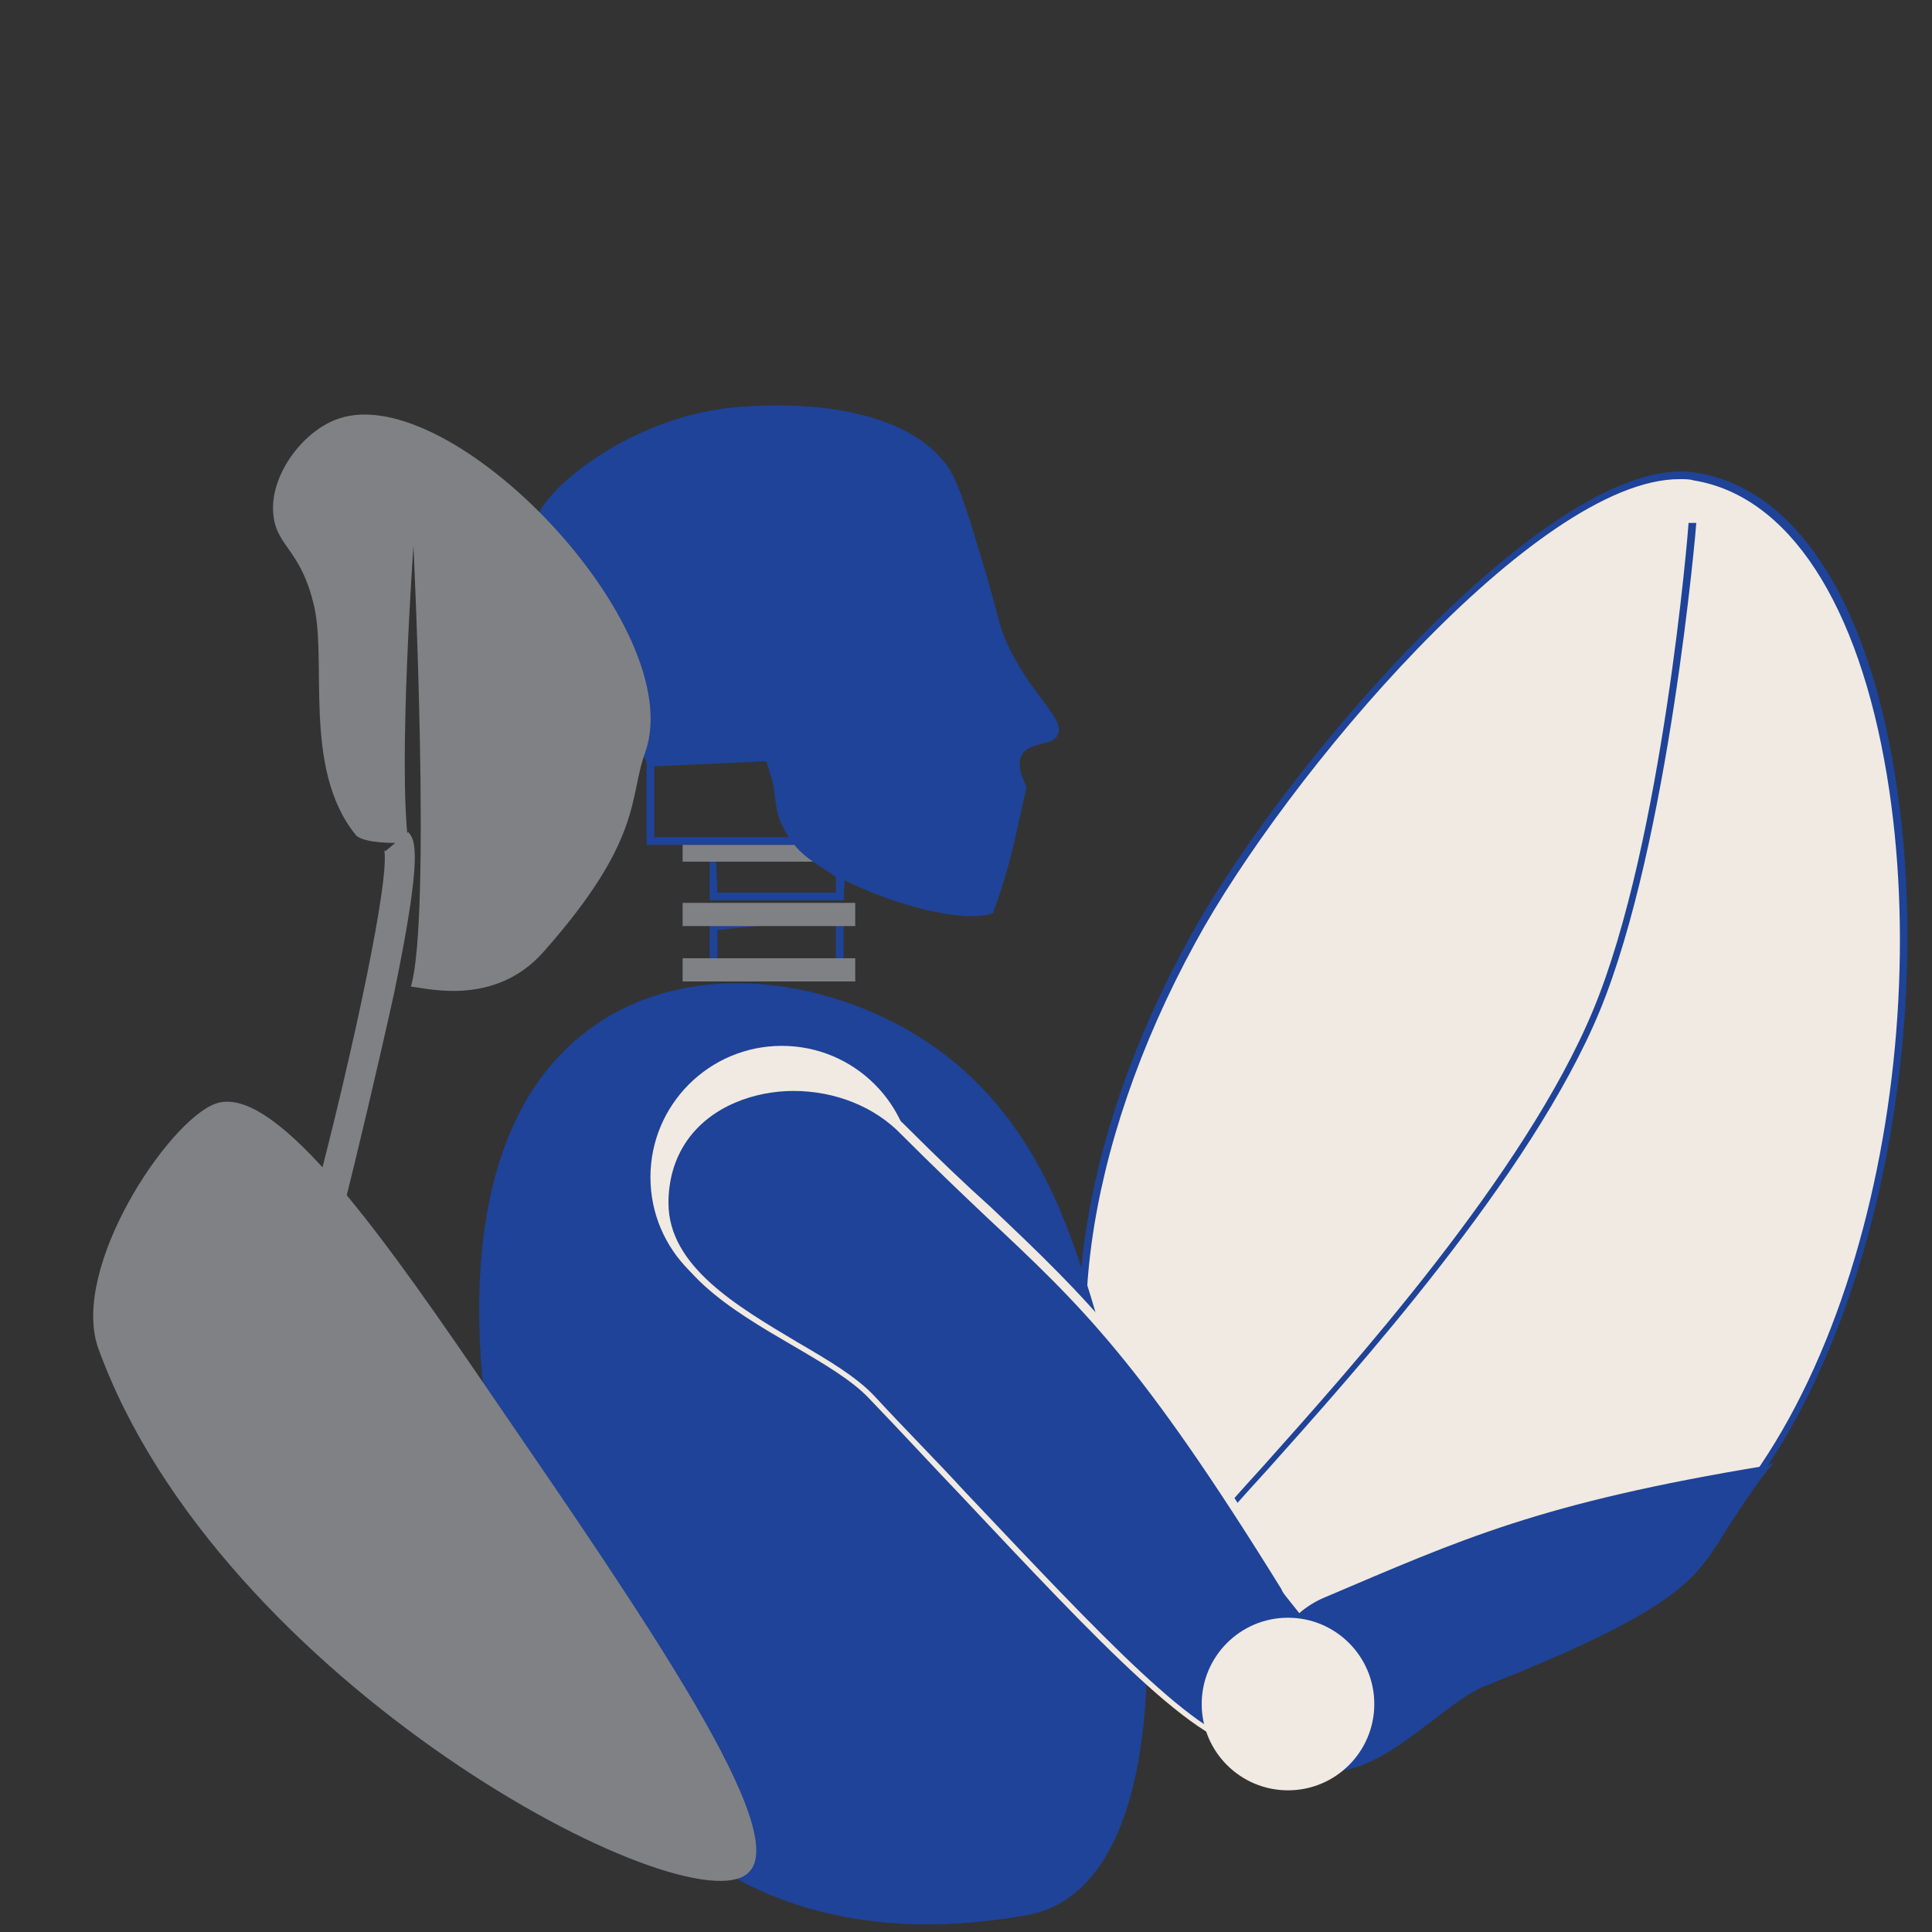
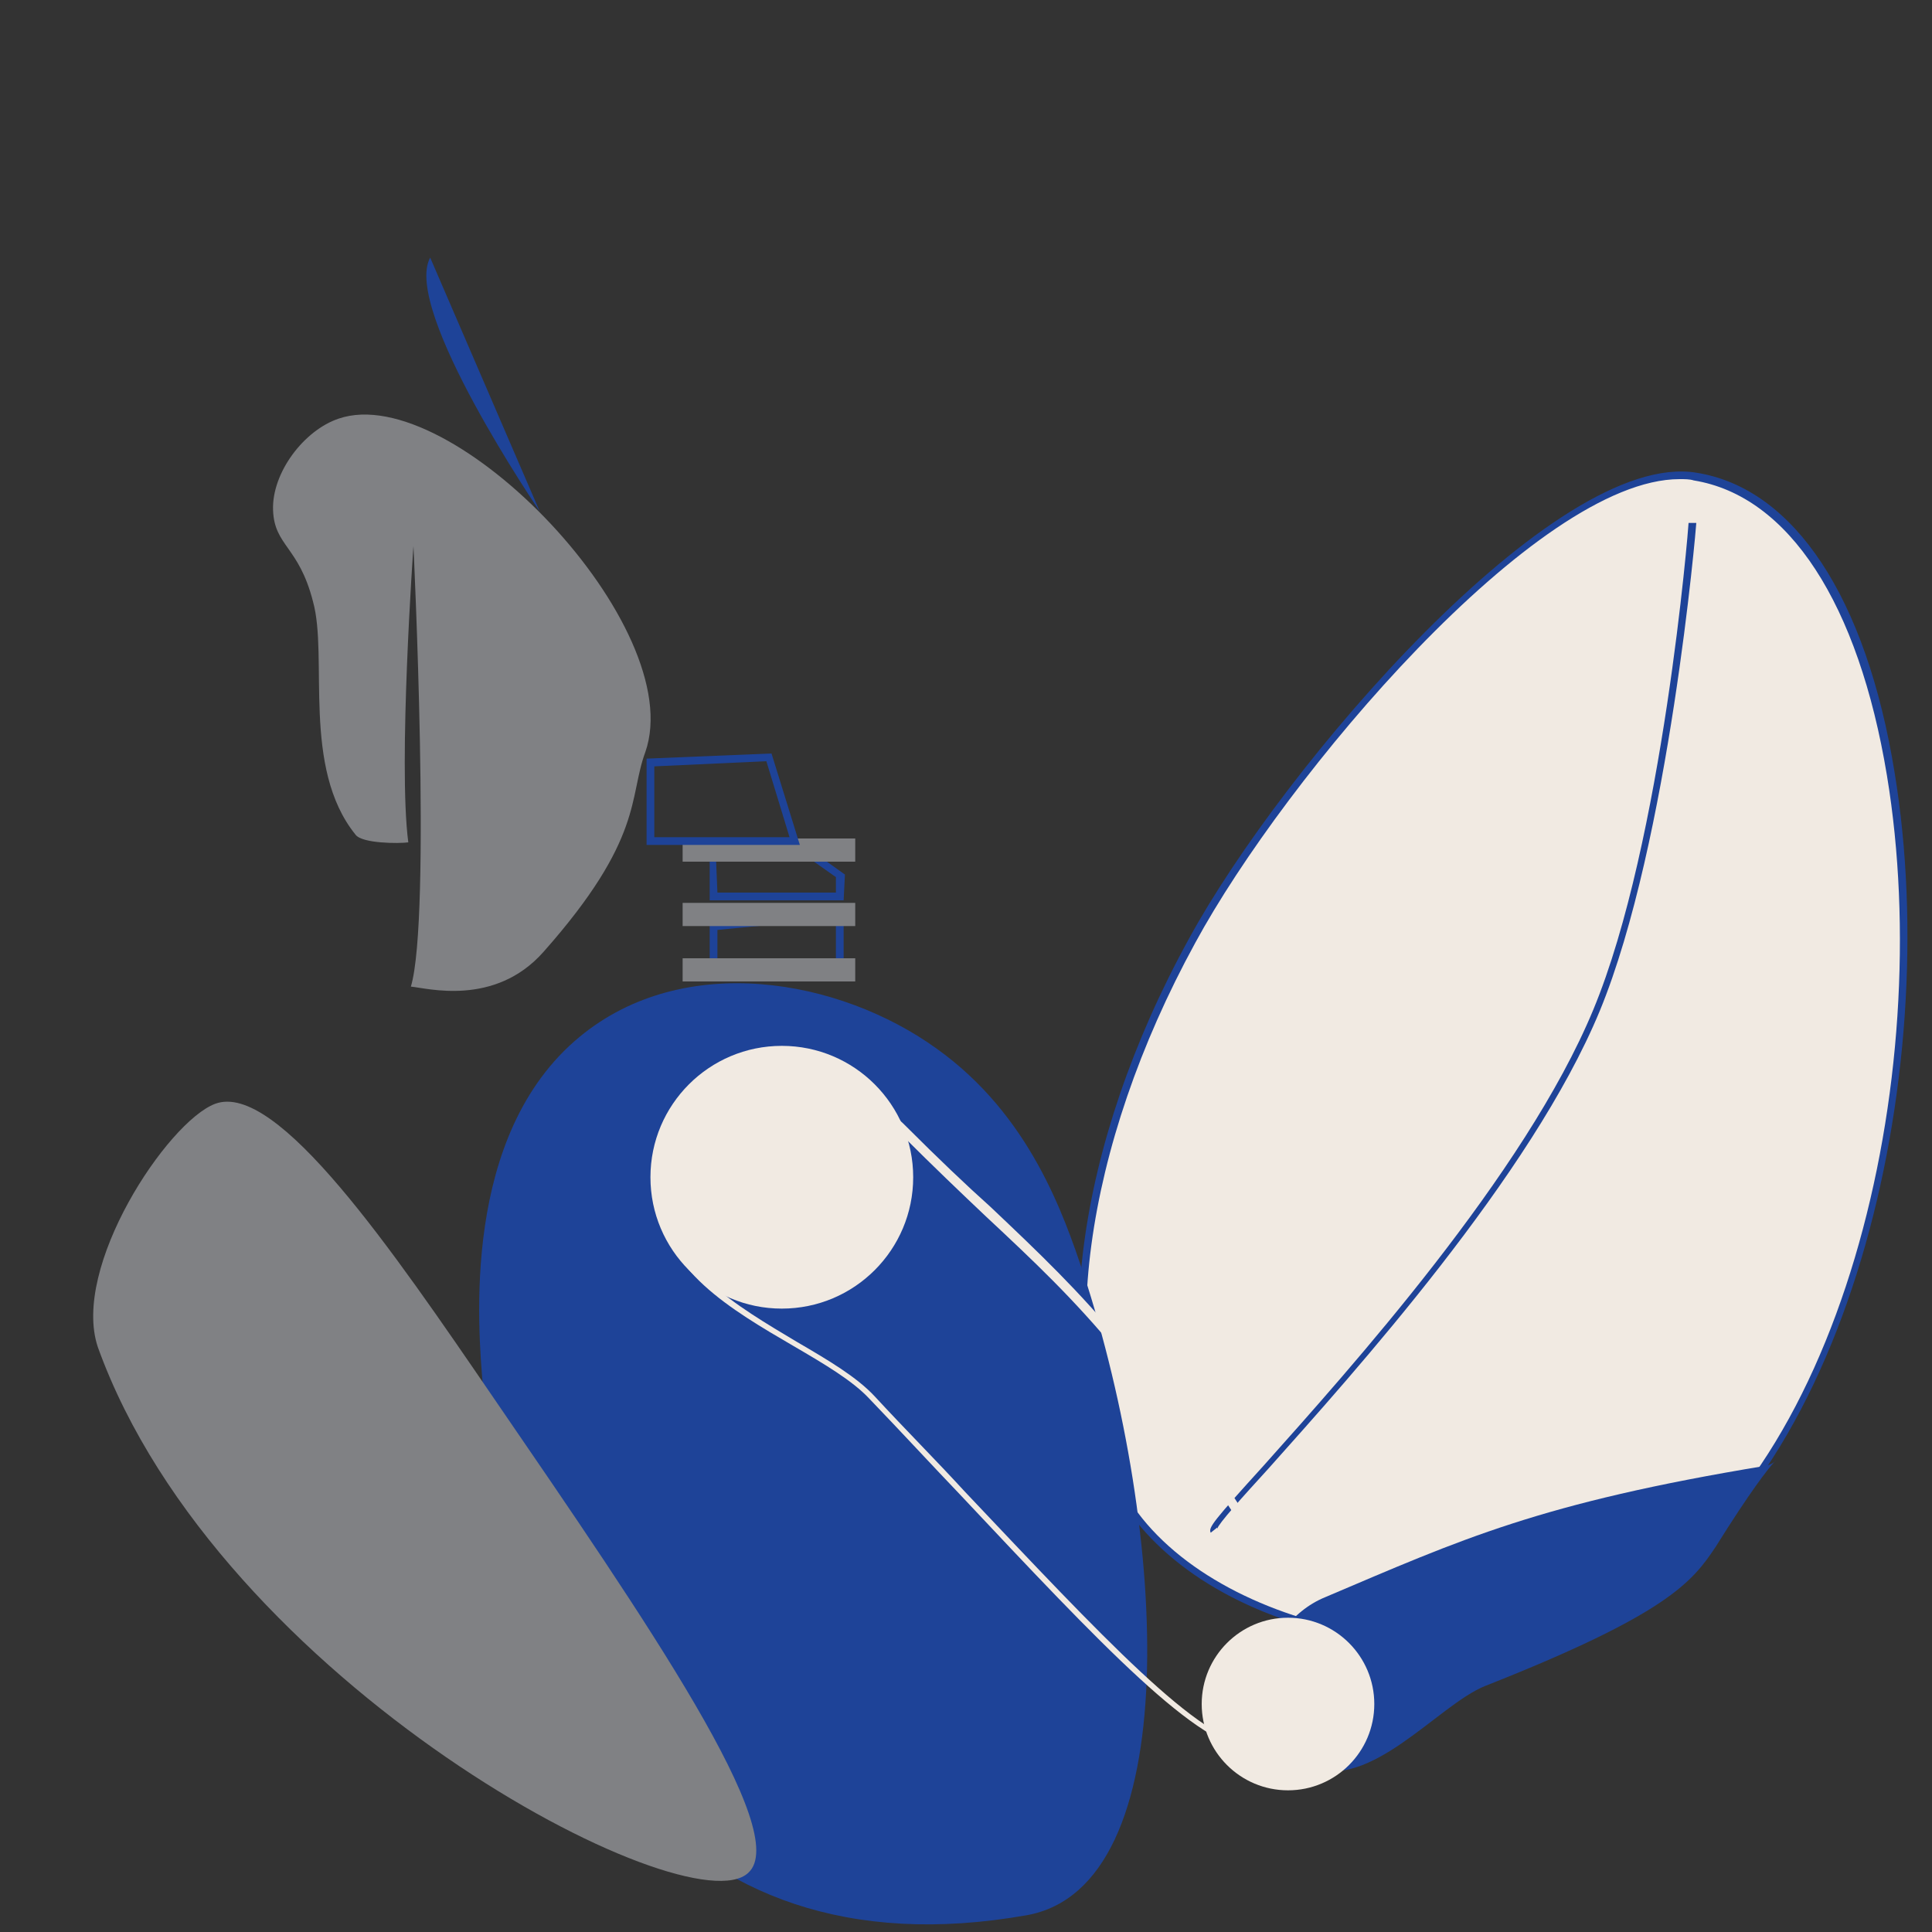
<svg xmlns="http://www.w3.org/2000/svg" version="1.1" id="Layer_1" x="0" y="0" viewBox="0 0 150 150" xml:space="preserve">
  <rect x="0" y="0" width="150" height="150" fill="#333333" stroke="none" />
  <style>
    .st0{fill:#1e4398}.st1{fill:#808184}.st2{fill:#f1eae2}
  </style>
  <path class="st0" d="M65.5 69.9H55.1v-3.5h8.4l2.1 1.5-.1 2zm-9.8-.6h9.2v-1.2l-1.7-1.2h-7.6l.1 2.4z" />
  <path class="st1" d="M53 65.1h13.4v1.8H53v-1.8z" />
  <path class="st2" d="M131.6 37c-10.7-1.7-31.5 22.2-39.1 36-9.1 16.7-10.7 33.3-5.7 42.6 6 11.2 26.4 15.4 38.9 8.8 27.7-14.4 28.9-83.7 5.9-87.4z" />
  <path class="st0" d="M111.8 127.8c-2.7 0-5.4-.3-8-.9-8.1-1.8-14.3-5.9-17.2-11.2-5.3-9.9-3.1-26.8 5.7-42.8 7.3-13.4 28.4-38 39.4-36.2 7.6 1.2 13.2 9.7 15.4 23.3 3.9 23.8-3.8 55.5-21.2 64.6-4 2.1-8.9 3.2-14.1 3.2zm18.6-90.6c-11.1 0-30.6 23.1-37.6 36-8.7 15.9-10.9 32.5-5.7 42.3 5.7 10.7 25.9 15.3 38.5 8.7 17.3-9 24.8-40.4 20.9-64-2.2-13.3-7.6-21.7-15-22.9-.3-.1-.7-.1-1.1-.1z" />
-   <path class="st1" d="M26.7 93.7l-2.3-.6c3-11.4 6-25.4 5.4-27.2 0 0 0 .1.1.2l1.8-1.5c.5.6 1.2 1.4-1.1 12.5-1.3 5.9-2.9 12.6-3.9 16.6z" />
-   <path class="st0" d="M41.9 39.7c1.6-2.8 7.7-7.2 14.5-8 1.4-.2 13.2-1.4 17.3 4.7.8 1.3 1.5 3.6 2.9 8.3 1.1 3.8 1 4.1 1.8 5.7 1.8 3.7 4.4 5.5 3.7 6.7-.5.9-2.2.4-2.8 1.6-.4.8.2 1.9.4 2.4-1 4.4-1.2 5.9-2.6 9.8-3.4 1.2-13.4-2.5-15.5-5.4-1.9-2.6-1-3-2-6.5-2.6-.4-9.2.4-9.2.4s-10.7-15.7-8.5-19.7z" />
+   <path class="st0" d="M41.9 39.7s-10.7-15.7-8.5-19.7z" />
  <path class="st1" d="M42.2 73.9c7.8-8.8 6.6-12 7.9-15.5 3.4-9.7-15-28.9-23.8-25.9-2.7.9-5.2 4.2-5.1 7.1.1 2.8 2 2.8 3.1 7.1 1.2 4.3-.9 12.9 3.3 18.1.5.7 3.4.7 4.1.6-.8-6.1.4-23 .4-23s1.4 28.9-.2 34.2c1.2.1 6.5 1.6 10.3-2.7z" />
  <path class="st0" d="M62.1 65.6H50.2v-6.7l9.7-.4 2.2 7.1zM50.8 65h10.5l-1.8-5.9-8.7.4V65zm14.7 10.3H55.1v-3.6l10.4-1v4.6zm-9.8-.6h9.2v-3.4l-9.2.9v2.5z" />
  <path class="st1" d="M53 70.1h13.4v1.8H53v-1.8zm0 4.3h13.4v1.8H53v-1.8z" />
  <path class="st0" d="M37.5 107.7c-.4-4.7-1.7-19.6 7.5-27.2 8.1-6.7 20.2-4.5 27.7.9 7.3 5.2 9.9 13 11.4 17.4 6.6 20.2 8 47.7-4.4 49.9-27.8 4.9-40-16.4-42.2-41z" />
  <path class="st1" d="M16.7 85.7c4.8-1.8 13.8 11.4 21.6 22.8 12 17.5 23.2 33.8 19.8 36.9-4.6 4.4-41.1-14.7-50.5-40.8-2.1-6.2 5.4-17.5 9.1-18.9z" />
  <circle class="st2" cx="60.7" cy="91.4" r="10.2" />
  <path class="st0" d="M94 119c-.2-.4.2-.9 4.1-5.2 6.6-7.4 20.3-22.6 25.6-35.4 5.4-13 7.4-37.5 7.4-37.8h.6c0 .2-2.1 24.8-7.5 37.9-5.3 12.8-19.1 28.1-25.7 35.5-2.1 2.3-3.9 4.3-4 4.7v-.1l-.5.4z" />
-   <path class="st0" d="M67.7 108.5c-4.1-4.3-16.1-7.6-16.1-15.1 0-9.5 12.6-11.5 18.6-5.5 12 11.8 15.8 13.1 29.6 35.3 1 1.6 8.4 7.9-1.5 12.2-4.5 1.9-15.2-10.8-30.6-26.9z" />
  <path class="st2" d="M97.3 135.8c-4.2 0-11.8-8.1-22.8-19.8-2.2-2.3-4.5-4.8-7-7.4-1.3-1.4-3.5-2.7-5.9-4.1-4.8-2.8-10.3-6-10.3-11.3 0-3.8 2-6.8 5.6-8.3 4.5-1.9 10.2-.8 13.5 2.6 2.4 2.4 4.6 4.5 6.5 6.2 7.6 7.2 12.1 11.5 23.1 29.1.1.2.4.5.7.9 1.3 1.6 3.5 4.2 2.8 6.9-.5 1.9-2.2 3.5-5.2 4.8-.3.4-.6.4-1 .4zM61.6 84.7c-1.5 0-3.1.3-4.5.9-3.3 1.4-5.2 4.2-5.2 7.8 0 4.9 5.3 8 10 10.8 2.4 1.4 4.6 2.7 6 4.2 2.4 2.6 4.8 5 7 7.4 10.6 11.2 18.4 19.6 22.3 19.6.3 0 .6-.1.9-.2 2.8-1.2 4.4-2.7 4.8-4.4.6-2.5-1.5-4.9-2.7-6.4-.3-.4-.6-.7-.7-1-10.9-17.6-15.4-21.9-23-29-1.9-1.8-4-3.8-6.5-6.3-2.1-2.2-5.2-3.4-8.4-3.4z" />
  <path class="st0" d="M115.3 130.9c-3.7 1.5-8.9 8.2-13.7 6.3-6-2.4-4.1-11 1.3-13.2 10.6-4.5 16.6-7.3 34.2-10.2 1.3-.2 1.6-2.5-3.9 6.3-1.8 2.7-3.7 5.2-17.9 10.8z" />
  <circle class="st2" cx="100" cy="132.3" r="6.7" />
</svg>